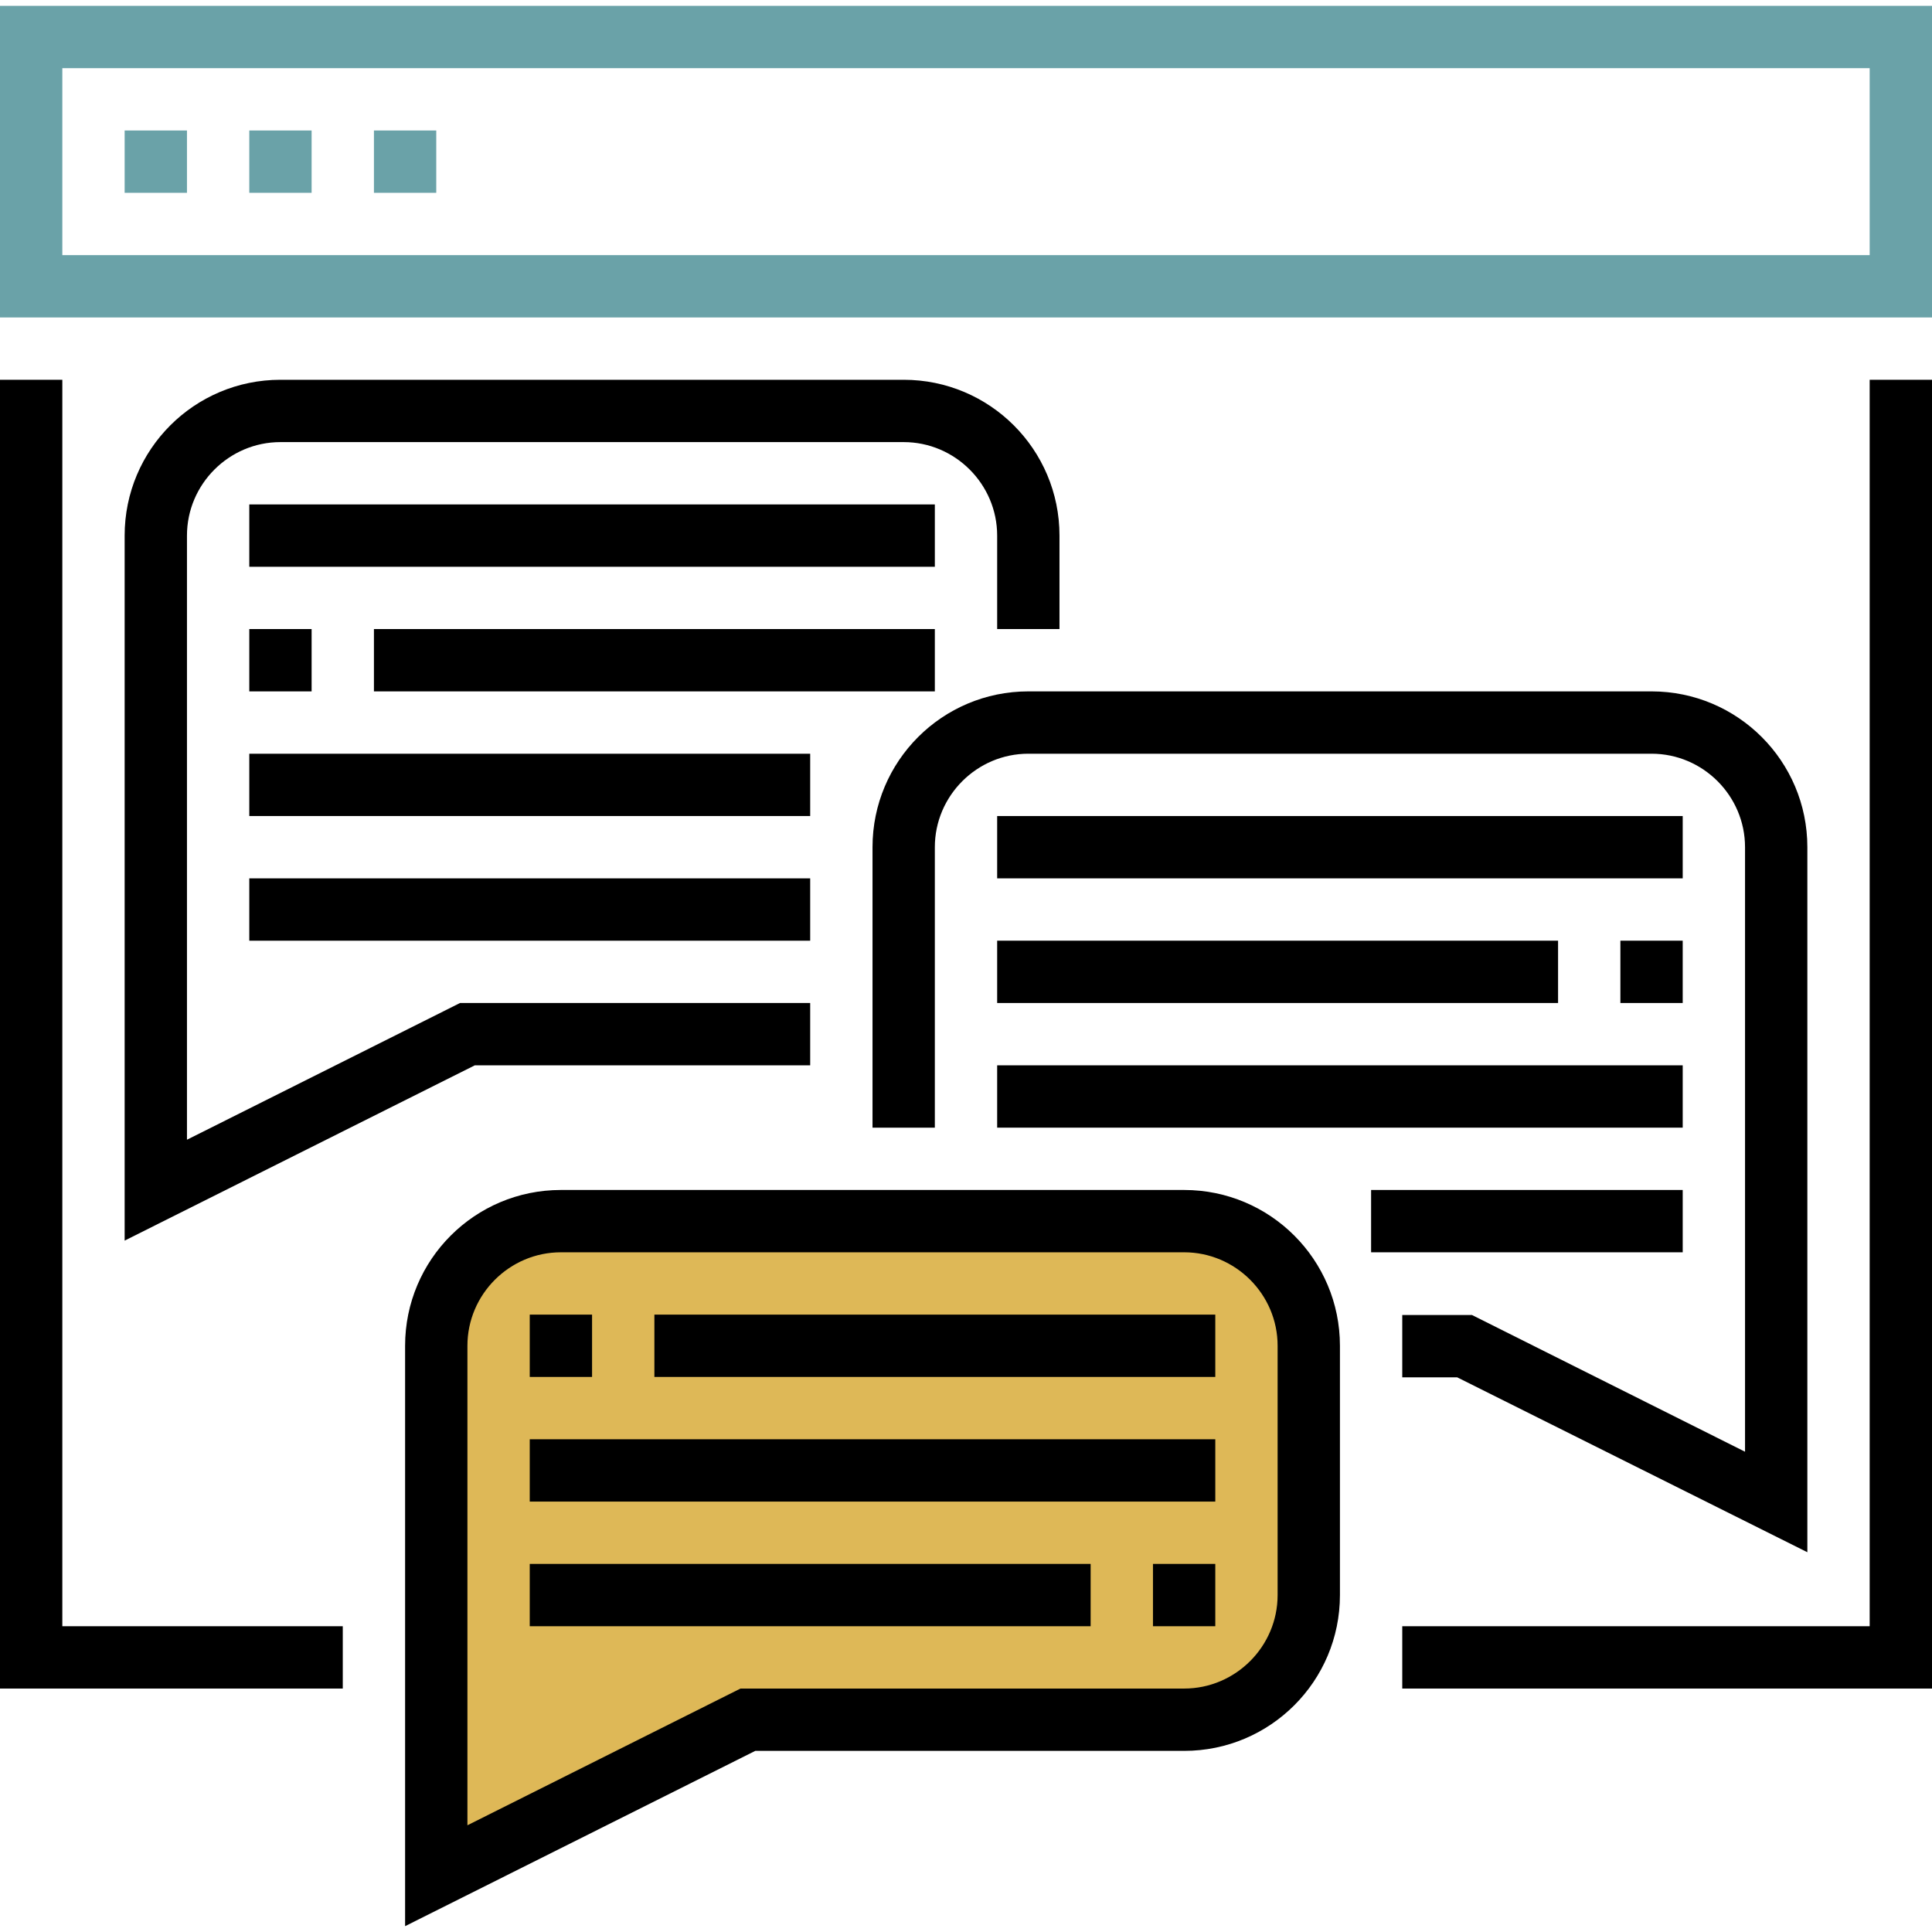
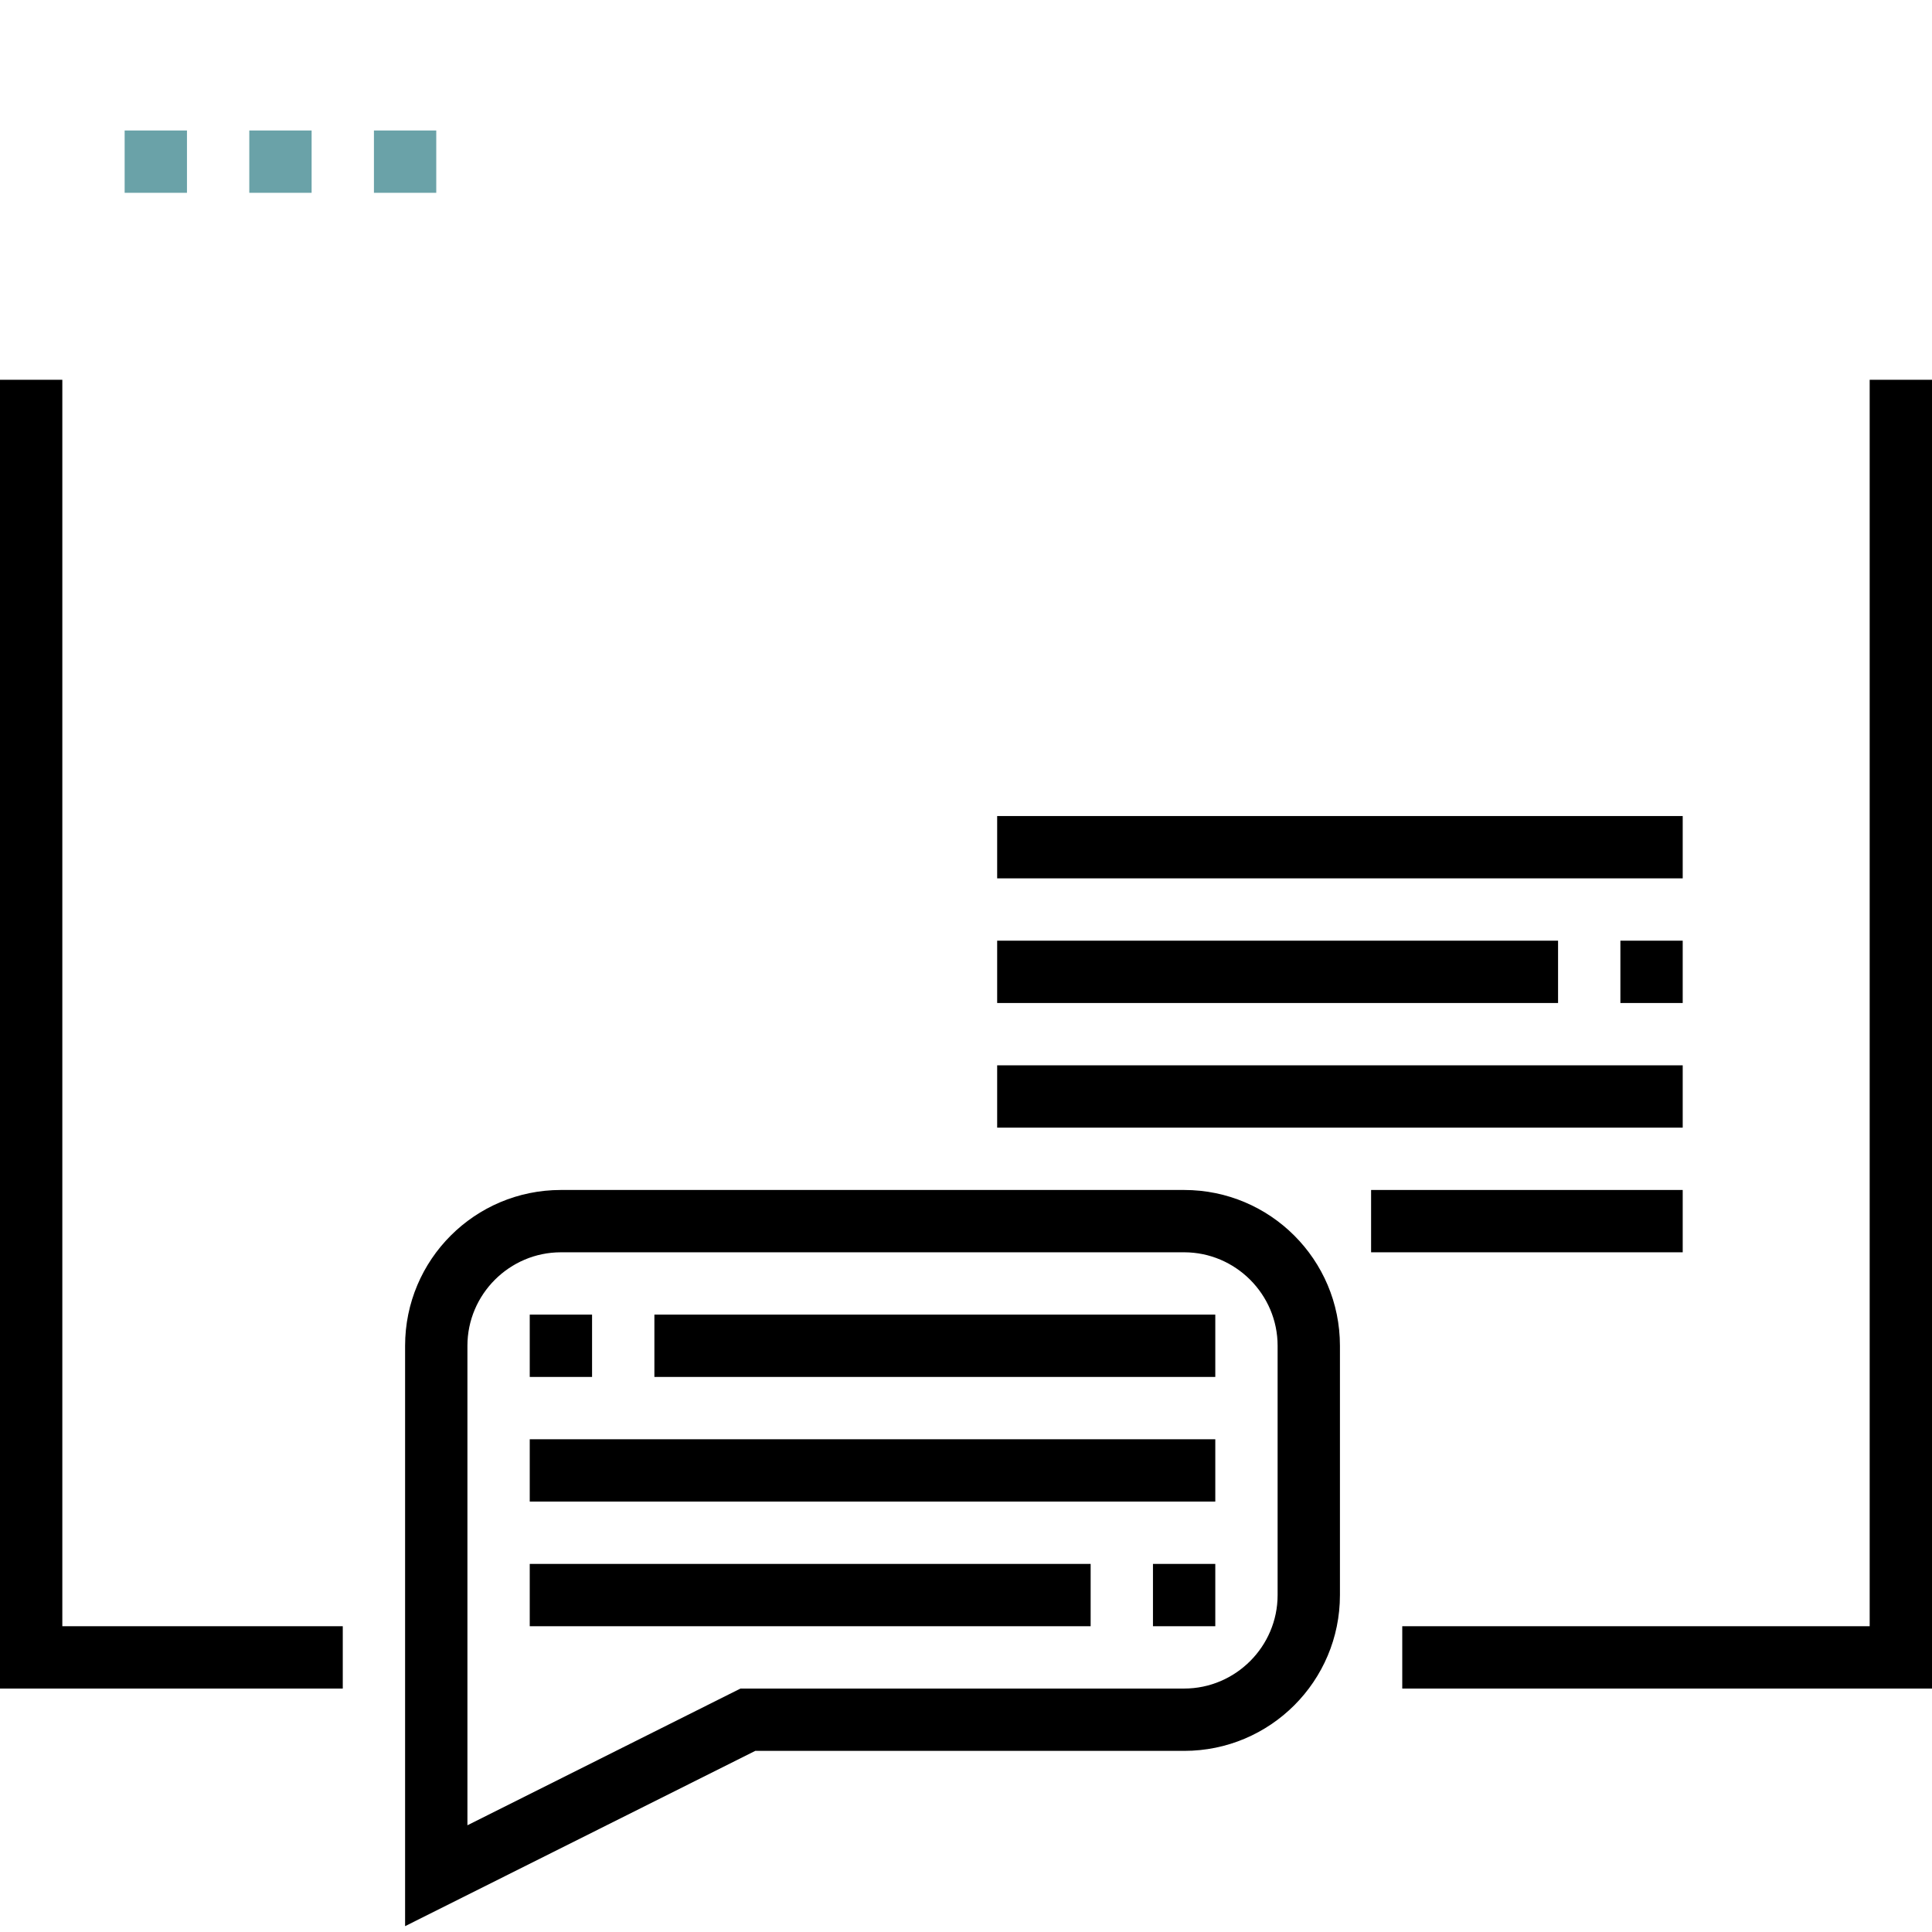
<svg xmlns="http://www.w3.org/2000/svg" id="Capa_1" viewBox="0 0 496 496">
  <style>.st0{fill:#6aa2a8}.st1{fill:#deb857}</style>
-   <path class="st0" d="M496 81.5H0v-80h496v80zm-480-16h464v-48H16v48z" />
  <path class="st0" d="M32 33.5h16v16H32zM64 33.5h16v16H64zM96 33.5h16v16H96z" />
  <g>
    <path d="M88 433.5H0v-336h16v320h72zM496 433.5H360v-16h120v-320h16z" />
-     <path d="M32 318.5v-181c0-22.1 17.9-40 40-40h160c22.1 0 40 17.9 40 40v24h-16v-24c0-13.2-10.8-24-24-24H72c-13.2 0-24 10.8-24 24v155.1l70.1-35.1H208v16h-86.1l-89.9 45z" />
-     <path d="M64 129.5h176v16H64zM96 161.5h144v16H96zM64 161.5h16v16H64zM64 193.5h144v16H64zM64 225.5h144v16H64zM464 398.5l-89.9-44.9H360v-16h17.9l70.1 35.1V217.5c0-13.2-10.8-24-24-24H264c-13.2 0-24 10.8-24 24v72h-16v-72c0-22.1 17.9-40 40-40h160c22.1 0 40 17.9 40 40v181z" />
    <path d="M256 209.5h176v16H256zM256 241.5h144v16H256zM416 241.5h16v16h-16zM256 273.5h176v16H256zM352 305.5h80v16h-80z" />
  </g>
-   <path class="st1" d="M304 441.5H192l-80 40v-136c0-17.7 14.3-32 32-32h160c17.7 0 32 14.3 32 32v64c0 17.7-14.3 32-32 32z" />
  <g>
    <path d="M104 494.5v-149c0-22.1 17.9-40 40-40h160c22.1 0 40 17.9 40 40v64c0 22.1-17.9 40-40 40H193.9l-89.9 45zm40-173c-13.2 0-24 10.8-24 24v123.1l70.1-35.1H304c13.2 0 24-10.8 24-24v-64c0-13.2-10.8-24-24-24H144z" />
    <path d="M168 337.5h144v16H168zM136 337.5h16v16h-16zM136 369.5h176v16H136zM296 401.5h16v16h-16zM136 401.5h144v16H136z" />
  </g>
</svg>